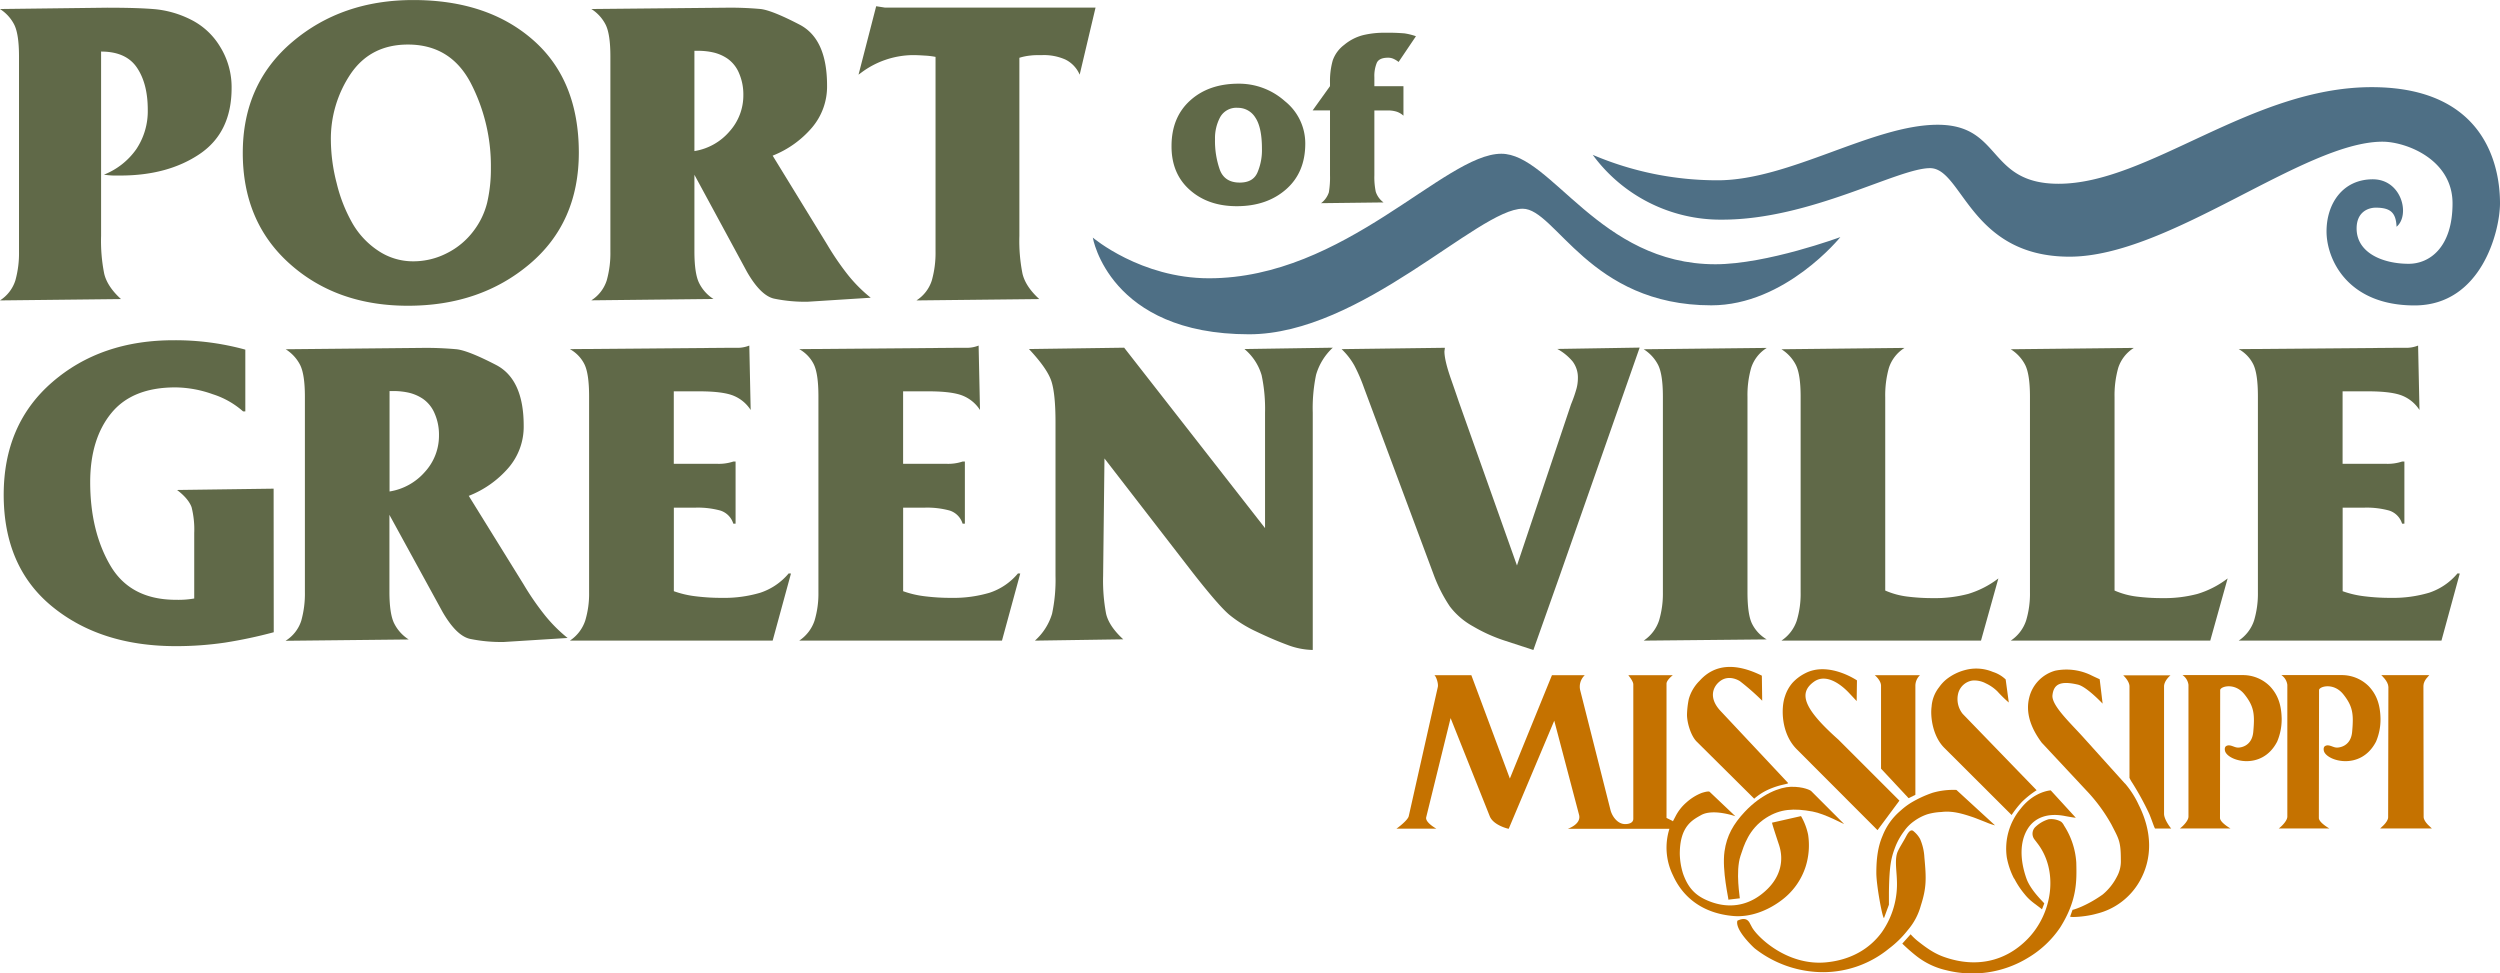
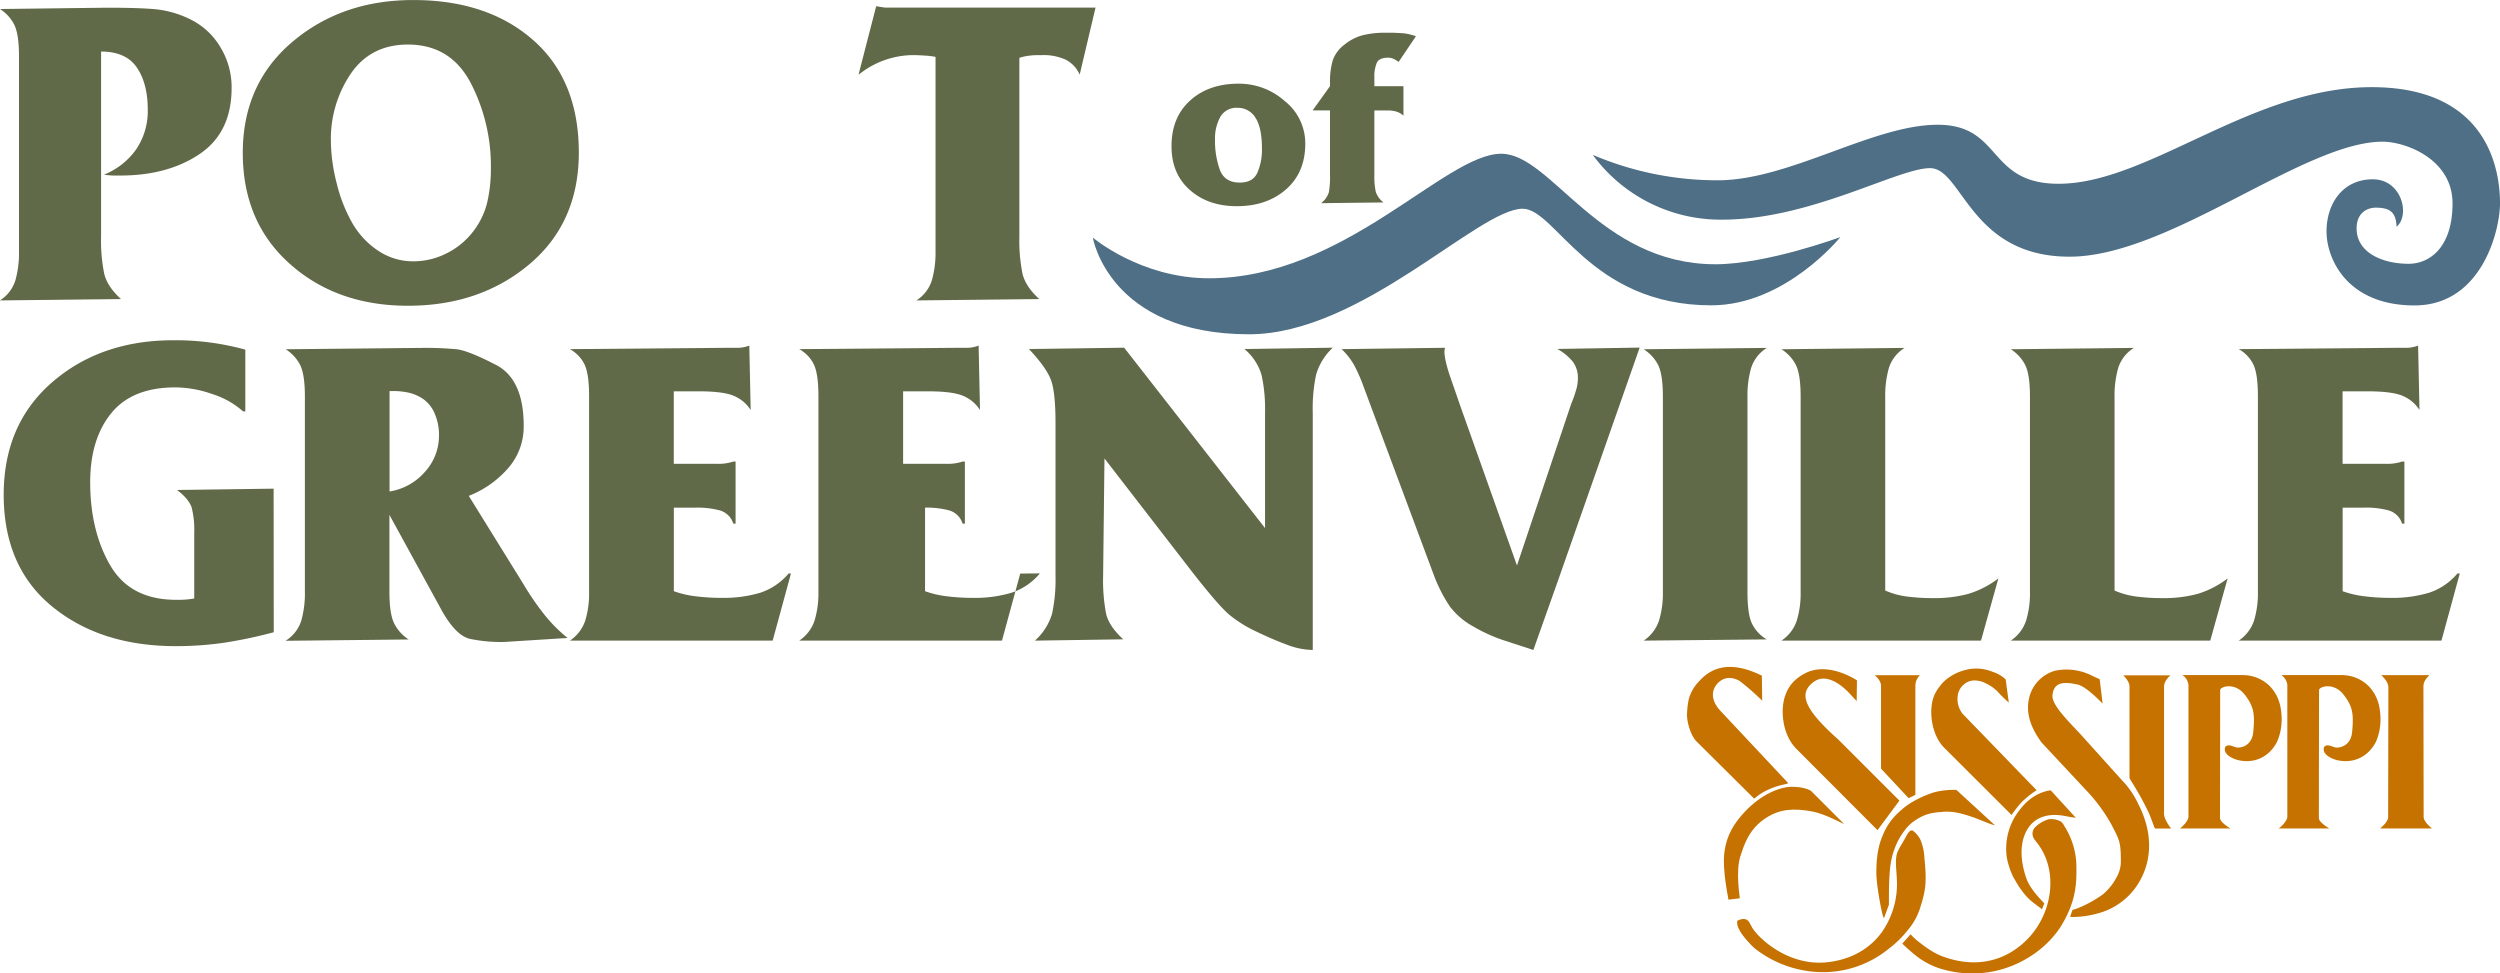
<svg xmlns="http://www.w3.org/2000/svg" viewBox="0 0 798.55 310.85">
  <defs>
    <style>
      .cls-1 {
        fill: #c57200;
        fill-rule: evenodd;
      }

      .cls-2 {
        fill: #4e6f85;
      }

      .cls-3 {
        fill: #606948;
      }
    </style>
  </defs>
  <title>Port-of-Greenville_Logo</title>
  <g id="Layer_5" data-name="Layer 5">
    <g>
      <path class="cls-1" d="M777.42,231.39H762.07s2.24,1.94,2.28,3.78h0l-.08,41.63h0c0,1.6-2.64,3.58-2.57,3.58h16.55c.1,0-2.64-2-2.64-3.68h0l-.07-41.87h0c0-1.86,2-3.44,1.88-3.44h0" transform="translate(-1.45 -15.74)" />
      <path class="cls-1" d="M730.26,245.22c-.1-4.31-1.17-7.56-3.78-10.3a12.15,12.15,0,0,0-8.43-3.54H698.59a4.44,4.44,0,0,1,1.9,3.11h0v42.09h0c0,1.62-2.64,3.78-2.74,3.78H713.9s-3.37-1.9-3.34-3.37h0l.06-40.81h0c0-1.15,4.64-2.57,7.76,1.35s3.31,6.45,2.81,12c-.43,4.75-4.31,5.05-4.91,5-1.21,0-2.44-1.13-3.65-.53-.4.2-.64.66-.49,1.48.59,3.3,11.76,6.68,16.68-2.85a18.21,18.21,0,0,0,1.44-7.42h0" transform="translate(-1.45 -15.74)" />
      <path class="cls-1" d="M761.83,245.22c-.1-4.31-1.17-7.56-3.77-10.3a12.15,12.15,0,0,0-8.43-3.54H730.17a4.44,4.44,0,0,1,1.9,3.11h0v42.09h0c0,1.62-2.64,3.78-2.74,3.78h16.15s-3.38-1.9-3.34-3.37h0l.06-40.81h0c0-1.15,4.64-2.57,7.76,1.35s3.31,6.45,2.81,12c-.43,4.75-4.31,5.05-4.92,5-1.2,0-2.44-1.13-3.64-.53-.4.2-.64.66-.49,1.48.59,3.3,11.76,6.68,16.68-2.85a18,18,0,0,0,1.43-7.42h0" transform="translate(-1.45 -15.74)" />
      <path class="cls-1" d="M695,280.4c-.07,0-2.31-2.82-2.31-4.72h0V235h0c0-1.83,2-3.54,2.07-3.54H679.65s2,1.8,2,3.54h0v29.19h0a9.73,9.73,0,0,0,.81,1.47A89.83,89.83,0,0,1,688,275.78c1,2.48,1.47,4.08,1.82,4.62H695" transform="translate(-1.45 -15.74)" />
      <path class="cls-1" d="M680.18,266,666.85,251.2h0c-4.08-4.52-10.17-10.17-9.8-13.41.4-3.61,2.64-4.65,8.16-3.36,2.84.71,7.86,6.07,7.86,6.07h0l-.94-7.8h0s-2-.9-2.84-1.33a18.07,18.07,0,0,0-11.37-1.4,11.83,11.83,0,0,0-8.3,8.61q-1.68,6.76,4,14.39h0l14.15,15.15h0a53.35,53.35,0,0,1,8.12,11c2.33,4.57,3,5.27,3,11.3a10.14,10.14,0,0,1-1.27,5.37,18.07,18.07,0,0,1-4.52,5.67c-5.25,3.74-9.66,5-9.63,4.88h0l-.77,2.14h0c-.17.37,4.88.14,8.39-.87a21.69,21.69,0,0,0,13.85-10.47c3.91-6.92,4.14-15.37-.32-24.26a29.16,29.16,0,0,0-4.44-6.93h0" transform="translate(-1.45 -15.74)" />
      <path class="cls-1" d="M644.84,296.35a26.52,26.52,0,0,0,3.31,5c1.77,2.24,3.43,3.12,5.55,4.84h0l.73-1.87h0c.07-.13-4.27-4-5.68-7.92-2.1-5.93-2.24-11.81.47-16.05,2.17-3.38,6.16-5,11.59-4,2,.38,3.28.58,3.69.59h0l-8-8.74h0s-5.27.26-9.63,5.88a19.91,19.91,0,0,0-4.41,15.51,24.24,24.24,0,0,0,2.34,6.82h0" transform="translate(-1.45 -15.74)" />
      <path class="cls-1" d="M652,268.17l-23.63-24.41h0a7.55,7.55,0,0,1-1.39-6.71,5.57,5.57,0,0,1,4.49-3.93,7.73,7.73,0,0,1,4.27.89,13.17,13.17,0,0,1,3.75,2.6,39.83,39.83,0,0,0,3.61,3.53h0l-1-7.37h0a10.47,10.47,0,0,0-4.09-2.41,13.7,13.7,0,0,0-8.93-.58,16.19,16.19,0,0,0-5.83,2.89,12.2,12.2,0,0,0-2.4,2.57,11.2,11.2,0,0,0-2.41,6.22c-.44,3.18.33,9.46,4.08,13.18h0L644,276.07h0a32.42,32.42,0,0,1,3.31-4.21,29.53,29.53,0,0,1,4.65-3.69h0" transform="translate(-1.45 -15.74)" />
      <path class="cls-1" d="M612.69,281.24c-1.17-1-2.14,1.23-2.74,2.31-.77,1.4-1.7,2.8-2.34,4.21-1,2.3-.37,5.86-.27,8.79a26.8,26.8,0,0,1-4.78,16.93c-3.84,5.3-9.9,8.89-17.79,9.65-12.47,1.2-22-8.1-23.71-11.22h0l-.77-1.44h0c-.77-1.33-2-1.54-3.88-.64-.87,2.95,5.25,8.63,5.59,8.89a35.49,35.49,0,0,0,22,7.55,33.25,33.25,0,0,0,20.83-7.54,32.07,32.07,0,0,0,6-5.89A20.15,20.15,0,0,0,615,305c1.84-5.72,1.77-8.59,1.14-15.38a16.92,16.92,0,0,0-1.37-5.88,8.46,8.46,0,0,0-2.08-2.48h0" transform="translate(-1.45 -15.74)" />
      <path class="cls-1" d="M609.82,281a12.94,12.94,0,0,1,3.07-3,15.59,15.59,0,0,1,4.15-2.15,18.61,18.61,0,0,1,4.52-.74c3.61-.45,6.85.57,10.13,1.67.37.12,1.77.67,4.28,1.66a19.9,19.9,0,0,0,2.74.94h0l-12.34-11.32h0a23.75,23.75,0,0,0-7.59.9,35.92,35.92,0,0,0-7,3.25,22.79,22.79,0,0,0-3.37,2.58,20,20,0,0,0-5.62,7.9c-1.47,3.4-2,7.18-2,11.9,0,4.1,2.11,15.28,2.48,14.31h0l1.54-4.18v-4h0c.13-8.85.76-11.23,2.2-14.88a21.42,21.42,0,0,1,2.78-4.78h0" transform="translate(-1.45 -15.74)" />
      <path class="cls-1" d="M611.09,270.69l2.17-1.06V234.82h0a4.66,4.66,0,0,1,1.47-3.41H600.29s2,1.61,2,3.38h0v26.47l8.8,9.43h0" transform="translate(-1.45 -15.74)" />
      <path class="cls-1" d="M609.08,317.15a56.92,56.92,0,0,0,4.48,3.94,24,24,0,0,0,9.57,4.56,34.07,34.07,0,0,0,26.15-4A32.2,32.2,0,0,0,659.51,312c5.49-8.74,5.28-14.94,5.15-20.72a24.6,24.6,0,0,0-3.91-11.83,3.61,3.61,0,0,0-.94-1.24,6.42,6.42,0,0,0-4-.78,10.44,10.44,0,0,0-4.24,2.48,3,3,0,0,0-.24,4h0l.94,1.23h0c6.72,8.75,4.88,22.27-3.18,30.55-7.22,7.38-16.65,9.14-26.28,5.85-3.51-1.16-6.12-3.09-9-5.37a19.46,19.46,0,0,1-2.07-2h0l-2.68,3h0" transform="translate(-1.45 -15.74)" />
      <path class="cls-1" d="M594.51,239.64l.09-6.57h0s-9.07-6.19-16.56-2.26a14.14,14.14,0,0,0-4,3,12.19,12.19,0,0,0-2.43,4.35c-1.3,3.67-1.28,11.8,3.7,16.85h0l25.85,25.9,7-9.43L588.68,252h0c-11.26-10-12.79-14.91-7.85-18.48,4.65-3.35,10.32,2.6,11.12,3.43h0l2.56,2.73h0" transform="translate(-1.45 -15.74)" />
      <path class="cls-1" d="M590.45,278.9l-10.53-10.54h0c-.1-.1-2.28-1.4-6.49-1.3-3.34.1-9.22,2.19-14.68,8-3.59,3.84-5.75,7.56-6.46,12.64-.86,6.12,1.41,15.42,1.23,15.41h0l3.66-.43h0c.1,0-1.47-8.45.22-13.57,1.09-3.26,2.59-8.56,8.2-12.15,4.52-2.87,8.83-3.1,14.82-2,4,.74,10.23,4.19,10,3.95h0" transform="translate(-1.45 -15.74)" />
      <path class="cls-1" d="M572.57,265.81l-21.52-22.95h0c-3.88-4.11-2.57-7.72-.19-9.54,3-2.3,6.4,0,6.47.09a77.59,77.59,0,0,1,7,6.15h0l-.11-8h0q-12.75-6.3-19.86,1.61a13.23,13.23,0,0,0-3.48,5.87,28.42,28.42,0,0,0-.57,5c0,2.51,1.21,6.72,3.11,8.6h0l18.36,18.22h0a18.17,18.17,0,0,1,4.72-3c3.48-1.51,5.37-1.52,6.1-1.93h0" transform="translate(-1.45 -15.74)" />
-       <path class="cls-1" d="M535.77,278l-2-1,0-42.87h0c0-1.19,2-2.71,2-2.71H521.59c-.07,0,1.57,1.82,1.57,2.94h0l0,42.92h0c0,1.45-1.73,1.72-2.7,1.69-2.51-.07-4.15-2.71-4.59-4.5h0l-9.66-38.2h0a5,5,0,0,1,1.44-4.85H497.17l-13.44,33-12.3-33H459.62c.5.26,1.34,2.57,1.1,3.74h0l-9.29,41.28h0c-.34,1.42-3.88,4-3.95,4h12.78s-3.68-2-3.25-3.67h0l7.79-31.66,12.51,31.36h0c1.14,2.86,5.82,4,6.05,4h0l14.55-34.53,7.93,30.1h0c.76,3-3.62,4.43-3.58,4.43H534.7a20,20,0,0,0,1.13,14.86c3.38,7.51,10,12.19,19.26,13,5.52.47,11.21-1.77,15.69-5.24a21.62,21.62,0,0,0,7.45-10.61,22.67,22.67,0,0,0,.77-10.12,19.84,19.84,0,0,0-2.27-5.94h0l-9.26,2.1h0c.06.46.8,2.79,2.2,7,1.71,5.08.44,10.2-3.74,14.27-5.95,5.8-13,6.39-19.6,3.36-3.68-1.68-5.78-4.14-7.25-8.26a22.31,22.31,0,0,1-1.07-6.41c0-8.88,4.11-10.85,6.82-12.39,3.84-2.14,10.9.37,10.93.37h0l-8.22-7.8h0c-.27-.21-1.11-.09-2.51.35a16.07,16.07,0,0,0-4.85,3,14.72,14.72,0,0,0-3.61,4.63h0l-.8,1.51h0" transform="translate(-1.45 -15.74)" />
    </g>
  </g>
  <g id="Layer_4" data-name="Layer 4">
    <path class="cls-2" d="M510.2,65.2a50.64,50.64,0,0,0,41.4,20.7c28.09,0,56-16.45,66.35-16.45s12.75,28.28,44.54,28.28S737.34,61,762.48,61c7.39,0,22.36,5.57,22.36,19.7s-7.39,19.3-14,19.3c-8.32,0-16.64-3.51-16.64-11.28,0-5.42,3.88-6.65,6.1-6.65,4.81,0,6.47,1.66,6.66,6.1,4.43-3.7,1.66-15.16-7.58-15.16-9.61,0-14.79,7.77-14.79,16.64s6.66,23.65,28.1,23.65S800,89.44,800,80.65s-2.59-37.07-41-37.07S687.63,74.44,659,74.44c-22.92,0-17.93-18.85-38.63-18.85S573,73.33,550.12,73.33A101.48,101.48,0,0,1,510.2,65.2Z" transform="translate(-1.45 -15.74)" />
    <path class="cls-2" d="M350.51,91.63s15.3,13,37.11,13c43.38,0,75.26-39.78,93.37-39.78,16,0,31.31,35.3,68.39,35.3,16.45,0,39.92-8.68,39.92-8.68s-17.56,21.8-41.22,21.8c-38.9,0-49.71-30.86-60.25-30.86-14.14,0-51.56,40.11-87.42,40.11C355.68,122.5,350.51,91.63,350.51,91.63Z" transform="translate(-1.45 -15.74)" />
  </g>
  <g id="Layer_2" data-name="Layer 2">
    <g>
      <path class="cls-3" d="M75.43,43.85q0,14.19-10.2,21.08T39.82,71.81H37.65a23.66,23.66,0,0,1-3-.28A22.93,22.93,0,0,0,45,63.37,21.84,21.84,0,0,0,48.65,50.8q0-8.37-3.48-13.48c-2.31-3.41-6.13-5.11-11.43-5.11V91.12a53.64,53.64,0,0,0,1,12.06q1,4.13,5.36,8.09l-38.66.43a11.77,11.77,0,0,0,4.92-6.39,32.26,32.26,0,0,0,1.16-9.23V33.77q0-7.1-1.52-10.15a12.79,12.79,0,0,0-4.56-5l34.17-.42q10,0,15.49.49a32.28,32.28,0,0,1,11.22,3.27,22.68,22.68,0,0,1,9.41,8.66A24.46,24.46,0,0,1,75.43,43.85Z" transform="translate(-1.45 -15.74)" />
      <path class="cls-3" d="M186.34,64.43q0,22.42-15.78,35.7T131.75,113.4Q109,113.4,94,100t-15-35.42q0-22,15.78-35.41t38.66-13.42q23.74,0,38.3,12.78T186.34,64.43Zm-28.09,5a57.62,57.62,0,0,0-6.44-27.18q-6.45-12.28-20.06-12.28-11.86,0-18.24,9.29a37.11,37.11,0,0,0-6.37,21.51A55.93,55.93,0,0,0,109,74.29a48.8,48.8,0,0,0,5.07,12.85,26.15,26.15,0,0,0,8.25,8.73,19.91,19.91,0,0,0,11.15,3.34,23.42,23.42,0,0,0,10.79-2.63,24.07,24.07,0,0,0,8.4-7,24.66,24.66,0,0,0,4.41-9.15A47.81,47.81,0,0,0,158.25,69.4Z" transform="translate(-1.45 -15.74)" />
-       <path class="cls-3" d="M279.58,110.84l-20.13,1.28a48.84,48.84,0,0,1-10.78-1q-4.28-1-8.62-8.55l-16.79-31V96c0,4.75.5,8.14,1.52,10.18a12.77,12.77,0,0,0,4.56,5.06l-39,.43a11.77,11.77,0,0,0,4.92-6.39,32.26,32.26,0,0,0,1.16-9.23V33.77c0-4.73-.5-8.11-1.52-10.15a12.79,12.79,0,0,0-4.56-5l42.86-.42a108.86,108.86,0,0,1,11.22.42q3.69.44,12.45,5t8.76,19.46a20.23,20.23,0,0,1-4.78,13.38,32,32,0,0,1-12.6,9l17.38,28.34a89,89,0,0,0,6.44,9.46A46.48,46.48,0,0,0,279.58,110.84ZM238.89,46.06a17,17,0,0,0-1.37-6.93,10.65,10.65,0,0,0-3.69-4.66,13.31,13.31,0,0,0-4.64-2,21.44,21.44,0,0,0-4.49-.5h-1.44V64a18.62,18.62,0,0,0,11.15-6.21A17.2,17.2,0,0,0,238.89,46.06Z" transform="translate(-1.45 -15.74)" />
      <path class="cls-3" d="M351.39,18.16l-5.07,21.43a9.62,9.62,0,0,0-4.56-4.83,17,17,0,0,0-7.31-1.42c-1.55,0-2.85,0-3.91.15a17.22,17.22,0,0,0-3.48.71V91.12a53.53,53.53,0,0,0,1,12.06q1,4.13,5.36,8.09l-39.24.43a11.81,11.81,0,0,0,4.92-6.41A32.48,32.48,0,0,0,300.28,96V33.91a24.2,24.2,0,0,0-3.55-.42q-2.25-.15-3.69-.15a28,28,0,0,0-16.36,5.51l-1,.74,5.64-21.86,2.75.43Z" transform="translate(-1.45 -15.74)" />
    </g>
    <g>
      <path class="cls-3" d="M418.38,61.6q0,9.25-6.15,14.63T396.48,81.6q-9.14,0-15-5.21t-5.82-14q0-9.16,5.94-14.54t15.48-5.38a22,22,0,0,1,14.78,5.58A17.23,17.23,0,0,1,418.38,61.6Zm-13.84,1.68q0-6.86-2.12-10a6.49,6.49,0,0,0-5.62-3.1,5.9,5.9,0,0,0-5.58,2.94,14.15,14.15,0,0,0-1.67,7.08A27.55,27.55,0,0,0,391.1,70q1.54,4.06,6.35,4.06c2.77,0,4.65-1,5.62-3.14A18.08,18.08,0,0,0,404.54,63.28Z" transform="translate(-1.45 -15.74)" />
      <path class="cls-3" d="M453.73,27.31l-5.54,8.22a7.9,7.9,0,0,0-1.63-1,4.16,4.16,0,0,0-1.71-.36c-1.9,0-3.11.54-3.62,1.63a11,11,0,0,0-.78,4.6v2.87h9.29V52.7a5.91,5.91,0,0,0-2.28-1.32,9.25,9.25,0,0,0-2.61-.36h-4.4V71.7A22.74,22.74,0,0,0,440.9,77a6.91,6.91,0,0,0,2.48,3.4l-19.95.24a7.11,7.11,0,0,0,2.49-3.48,28.7,28.7,0,0,0,.36-5.47V51h-5.54l5.54-7.74v-1a24.54,24.54,0,0,1,.86-7.18,10.6,10.6,0,0,1,3.66-5A15.42,15.42,0,0,1,436.71,27a28.51,28.51,0,0,1,7.08-.8,62.21,62.21,0,0,1,6.27.2A20,20,0,0,1,453.73,27.31Z" transform="translate(-1.45 -15.74)" />
    </g>
    <g>
      <path class="cls-3" d="M88.89,217.69A148.93,148.93,0,0,1,73.32,221a106.31,106.31,0,0,1-15.72,1.13q-24,0-39.47-12.64T2.63,173.82q0-22.57,15.5-36T57,124.42a84.39,84.39,0,0,1,22.81,3v19.73H79.1a26.8,26.8,0,0,0-9.73-5.5,36.24,36.24,0,0,0-11.91-2.17q-13.76,0-20.47,8.24t-6.73,22q0,15.62,6.41,26.61t21,11a29.28,29.28,0,0,0,5.82-.42V186a29,29,0,0,0-.85-8.27C62,176,60.51,174.14,58,172.25l30.85-.42Z" transform="translate(-1.45 -15.74)" />
      <path class="cls-3" d="M182.75,219.52l-20.32,1.28a49.11,49.11,0,0,1-10.89-1q-4.32-1-8.7-8.55l-17-31.05v24.5q0,7.13,1.53,10.19A12.9,12.9,0,0,0,132,220l-39.33.42a11.8,11.8,0,0,0,5-6.38,31.89,31.89,0,0,0,1.17-9.23V142.45q0-7.11-1.53-10.15a12.78,12.78,0,0,0-4.61-5l43.28-.43a107.56,107.56,0,0,1,11.33.43q3.72.42,12.57,5t8.85,19.46a20.12,20.12,0,0,1-4.83,13.37,32.32,32.32,0,0,1-12.72,9l17.55,28.33a87,87,0,0,0,6.5,9.47A47.25,47.25,0,0,0,182.75,219.52Zm-41.08-64.79a16.71,16.71,0,0,0-1.39-6.92,10.68,10.68,0,0,0-3.73-4.67,13.67,13.67,0,0,0-4.68-2,22.56,22.56,0,0,0-4.53-.49h-1.46v32.08a18.88,18.88,0,0,0,11.26-6.22A17.11,17.11,0,0,0,141.67,154.73Z" transform="translate(-1.45 -15.74)" />
      <path class="cls-3" d="M254.1,198.94l-5.85,21.43H183.48a12.35,12.35,0,0,0,4.9-6.38,29.6,29.6,0,0,0,1.24-9.09V142.3q0-7.1-1.46-10.15a11.23,11.23,0,0,0-4.68-4.89l51.17-.43h1.76a10.29,10.29,0,0,0,4.38-.71l.44,20.58a11.81,11.81,0,0,0-5.26-4.47q-3.36-1.48-11.11-1.49h-8.19v23.14h13.6a14.75,14.75,0,0,0,5.41-.71h.73V183h-.73a6.33,6.33,0,0,0-4.17-4.19,27.48,27.48,0,0,0-7.82-.92h-7v26.69a31.5,31.5,0,0,0,7,1.63,67,67,0,0,0,8.33.5,40.57,40.57,0,0,0,12.28-1.64,20,20,0,0,0,9.07-6.17Z" transform="translate(-1.45 -15.74)" />
-       <path class="cls-3" d="M327.34,198.94l-5.84,21.43H256.73a12.4,12.4,0,0,0,4.9-6.38,29.9,29.9,0,0,0,1.24-9.09V142.3q0-7.1-1.46-10.15a11.23,11.23,0,0,0-4.68-4.89l51.17-.43h1.75a10.38,10.38,0,0,0,4.39-.71l.44,20.58a11.78,11.78,0,0,0-5.27-4.47q-3.36-1.48-11.11-1.49h-8.18v23.14h13.59a14.67,14.67,0,0,0,5.41-.71h.73V183h-.73a6.32,6.32,0,0,0-4.16-4.19,27.51,27.51,0,0,0-7.83-.92h-7v26.69a31.28,31.28,0,0,0,7,1.63,67.13,67.13,0,0,0,8.34.5,40.61,40.61,0,0,0,12.28-1.64,19.9,19.9,0,0,0,9.06-6.17Z" transform="translate(-1.45 -15.74)" />
+       <path class="cls-3" d="M327.34,198.94l-5.84,21.43H256.73a12.4,12.4,0,0,0,4.9-6.38,29.9,29.9,0,0,0,1.24-9.09V142.3q0-7.1-1.46-10.15a11.23,11.23,0,0,0-4.68-4.89l51.17-.43h1.75a10.38,10.38,0,0,0,4.39-.71l.44,20.58a11.78,11.78,0,0,0-5.27-4.47q-3.36-1.48-11.11-1.49h-8.18v23.14h13.59a14.67,14.67,0,0,0,5.41-.71h.73V183h-.73a6.32,6.32,0,0,0-4.16-4.19,27.51,27.51,0,0,0-7.83-.92v26.69a31.28,31.28,0,0,0,7,1.63,67.13,67.13,0,0,0,8.34.5,40.61,40.61,0,0,0,12.28-1.64,19.9,19.9,0,0,0,9.06-6.17Z" transform="translate(-1.45 -15.74)" />
      <path class="cls-3" d="M420.77,147.56v75.79a23.79,23.79,0,0,1-8.12-1.63q-4.45-1.64-9.79-4.19a40.72,40.72,0,0,1-8.78-5.46q-3.43-2.91-11.76-13.56l-28.08-36.33-.43,37.47a56.93,56.93,0,0,0,.95,12.14q.94,4,5.48,8.16l-28.22.42a18.64,18.64,0,0,0,5.48-8.58,51.58,51.58,0,0,0,1.1-12.14v-49q0-9.09-1.31-13.13t-7.17-10.29l30.41-.43,45,57.63v-36.9a51.57,51.57,0,0,0-1.09-11.93,17.12,17.12,0,0,0-5.49-8.37l28.22-.43a19,19,0,0,0-5.34,8.66A52.31,52.31,0,0,0,420.77,147.56Z" transform="translate(-1.45 -15.74)" />
      <path class="cls-3" d="M499.55,199.93l-8.31,23.43-9.58-3.13a51,51,0,0,1-9.65-4.4,23.53,23.53,0,0,1-7.45-6.38,48,48,0,0,1-5.19-10.22l-22.23-59.62a54.76,54.76,0,0,0-3.07-7.1,22.15,22.15,0,0,0-4.09-5.25l33-.43-.15,1.14q0,2.84,2.05,8.72T467.4,144L486,196.37l17.28-51.51a43.45,43.45,0,0,0,1.74-5,13.14,13.14,0,0,0,.44-3.26,8.51,8.51,0,0,0-1.68-5.4,17,17,0,0,0-4.9-4l26.31-.43Z" transform="translate(-1.45 -15.74)" />
      <path class="cls-3" d="M526.47,220.37a12.4,12.4,0,0,0,4.9-6.38,29.9,29.9,0,0,0,1.24-9.09V142.45q0-7.11-1.53-10.15a12.78,12.78,0,0,0-4.61-5l39.33-.43a11.74,11.74,0,0,0-5,6.39,31.84,31.84,0,0,0-1.17,9.23V204.9c0,4.73.48,8.09,1.46,10.08a12.08,12.08,0,0,0,4.68,5Z" transform="translate(-1.45 -15.74)" />
      <path class="cls-3" d="M639.77,200.5l-5.55,19.87H570.47a12.35,12.35,0,0,0,4.9-6.38,29.6,29.6,0,0,0,1.24-9.09V142.45q0-7.11-1.53-10.15a12.71,12.71,0,0,0-4.61-5l39.33-.43a11.78,11.78,0,0,0-5,6.39,32.43,32.43,0,0,0-1.17,9.37v61.74a25.21,25.21,0,0,0,7,1.92,64.65,64.65,0,0,0,8.33.5,41.22,41.22,0,0,0,11.19-1.35A30.14,30.14,0,0,0,639.77,200.5Z" transform="translate(-1.45 -15.74)" />
      <path class="cls-3" d="M713,200.5l-5.55,19.87H643.72a12.35,12.35,0,0,0,4.9-6.38,29.6,29.6,0,0,0,1.24-9.09V142.45q0-7.11-1.53-10.15a12.78,12.78,0,0,0-4.61-5l39.33-.43a11.74,11.74,0,0,0-5,6.39,32.43,32.43,0,0,0-1.17,9.37v61.74a25.21,25.21,0,0,0,7,1.92,64.65,64.65,0,0,0,8.33.5,41.22,41.22,0,0,0,11.19-1.35A30.24,30.24,0,0,0,713,200.5Z" transform="translate(-1.45 -15.74)" />
      <path class="cls-3" d="M787.15,198.94l-5.85,21.43H716.53a12.4,12.4,0,0,0,4.9-6.38,29.9,29.9,0,0,0,1.24-9.09V142.3q0-7.1-1.46-10.15a11.23,11.23,0,0,0-4.68-4.89l51.17-.43h1.76a10.33,10.33,0,0,0,4.38-.71l.44,20.58a11.81,11.81,0,0,0-5.26-4.47q-3.37-1.48-11.11-1.49h-8.19v23.14h13.59a14.67,14.67,0,0,0,5.41-.71h.74V183h-.74a6.32,6.32,0,0,0-4.16-4.19,27.48,27.48,0,0,0-7.82-.92h-7v26.69a31.24,31.24,0,0,0,7,1.63,66.85,66.85,0,0,0,8.33.5,40.61,40.61,0,0,0,12.28-1.64,20,20,0,0,0,9.07-6.17Z" transform="translate(-1.45 -15.74)" />
    </g>
  </g>
</svg>